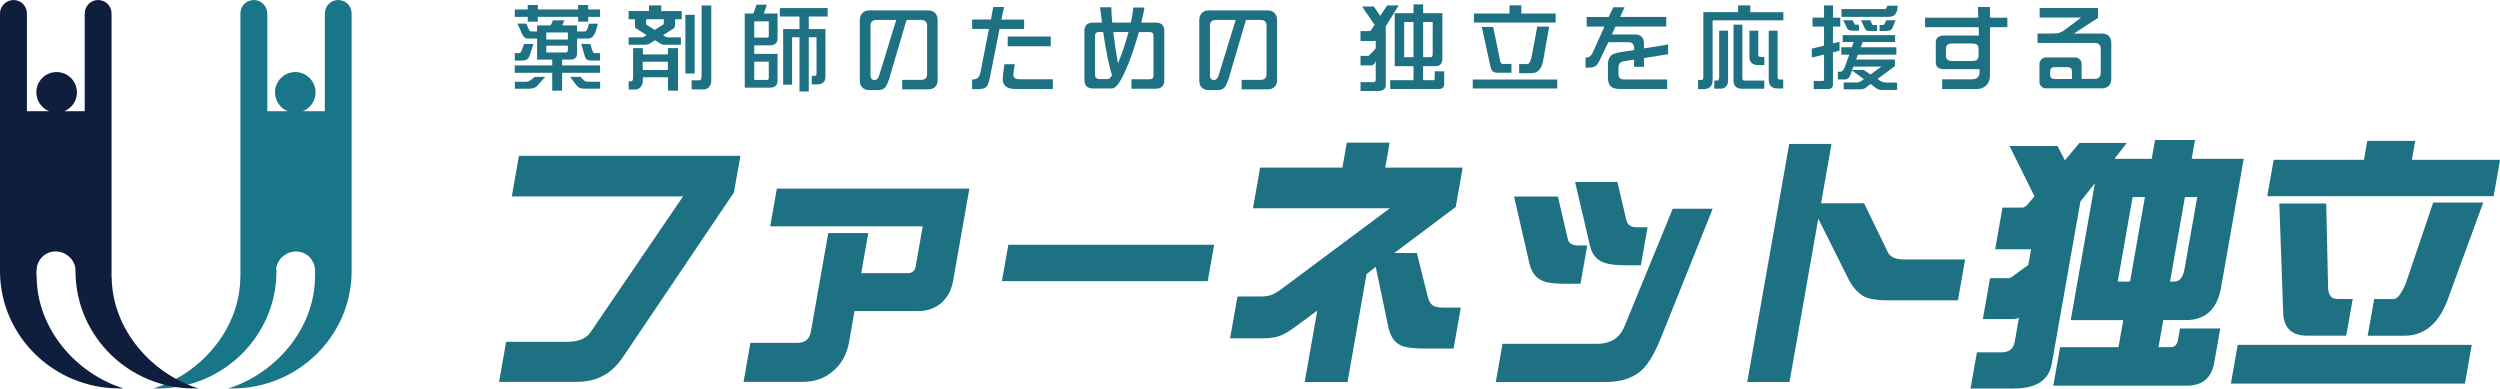
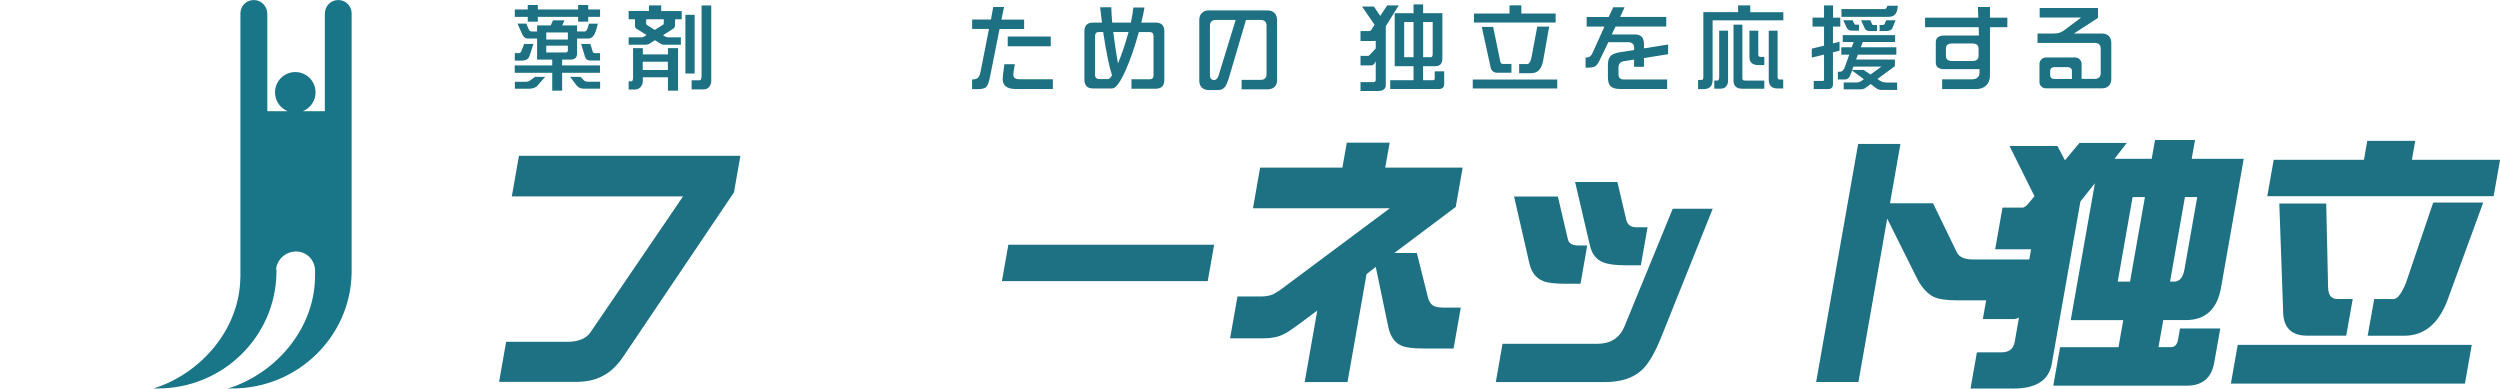
<svg xmlns="http://www.w3.org/2000/svg" id="_イヤー_2" width="127.44mm" height="19.81mm" viewBox="0 0 361.26 56.15">
  <defs>
    <style>.cls-1{fill:#197588;}.cls-2{fill:#1d7183;}.cls-3{fill:#101e3e;}</style>
  </defs>
  <g id="_イヤー_1-2">
    <g>
      <path class="cls-2" d="M106.06,27.8l-16,23.73c-.93,1.38-1.97,2.33-3.1,2.86-.98,.53-2.26,.79-3.84,.79h-11l1.02-5.79h8.82c1.68,0,2.83-.5,3.45-1.5l13.29-19.51h-24.74l1.03-5.87h32l-.93,5.3Z" />
-       <path class="cls-2" d="M137.71,40.66c-.23,1.3-.81,2.36-1.74,3.16-.92,.75-2.01,1.13-3.27,1.13h-9.22l-.78,4.44c-.31,1.78-1.08,3.18-2.3,4.21-1.2,1.05-2.66,1.58-4.39,1.58h-8.56l.99-5.64h6.82c1.09,0,1.73-.55,1.92-1.65l2.51-14.21h5.78l-1.02,5.79h6.74c.64,0,1.02-.33,1.13-.98l1.02-5.79h-22.04l.96-5.45h27.82l-2.37,13.42Z" />
      <path class="cls-2" d="M174.52,40.62h-29.74l.93-5.26h29.74l-.93,5.26Z" />
      <path class="cls-2" d="M210.05,50.36h-4.22c-1.65,0-2.79-.15-3.4-.45-.94-.43-1.55-1.35-1.84-2.78l-1.79-8.57-1.33,1.05-2.75,15.6h-6.19l1.82-10.34-2.38,1.77c-1.28,.95-2.11,1.5-2.48,1.65-.76,.4-1.75,.6-2.96,.6h-4.78l1.07-6.05h3.37c.62,0,1.16-.09,1.64-.26,.51-.23,1.25-.71,2.22-1.47l14.79-11.02h-19.78l1.03-5.87h11.89l.64-3.61h6.19l-.64,3.61h11.19l-1,5.68-8.88,6.66h3.26l1.61,6.43c.14,.6,.44,1.02,.89,1.24,.29,.15,.82,.22,1.59,.22h2.26l-1.04,5.9Z" />
      <path class="cls-2" d="M247.49,30.17l-7.34,18.31c-.94,2.38-1.88,4.02-2.83,4.93-1.25,1.2-3.07,1.8-5.47,1.8h-15.7l.97-5.53h13.67c1.9,0,3.2-.8,3.91-2.41l7.02-17.11h5.78Zm-19.1,10.83h-2.19c-1.48,0-2.55-.12-3.19-.38-1.02-.4-1.67-1.22-1.98-2.44l-2.24-9.78h6.33l1.46,6.24c.15,.55,.66,.83,1.52,.83h1.26l-.97,5.53Zm8.73-2.67h-2.26c-1.41,0-2.46-.14-3.15-.41-1.02-.38-1.68-1.2-1.97-2.48l-2.13-9.14h6.11l1.29,5.49c.17,.7,.67,1.05,1.48,1.05h1.59l-.97,5.49Z" />
-       <path class="cls-2" d="M282.93,43.4h-9.96c-1.61,0-2.76-.16-3.47-.49-.89-.43-1.67-1.25-2.34-2.48l-4.41-8.84-4.16,23.61h-6.11l6.07-34.4h6.11l-1.51,8.57h6.22l3.45,7.11c.35,.68,1.12,1.01,2.3,1.01h8.85l-1.04,5.9Z" />
+       <path class="cls-2" d="M282.93,43.4c-1.61,0-2.76-.16-3.47-.49-.89-.43-1.67-1.25-2.34-2.48l-4.41-8.84-4.16,23.61h-6.11l6.07-34.4h6.11l-1.51,8.57h6.22l3.45,7.11c.35,.68,1.12,1.01,2.3,1.01h8.85l-1.04,5.9Z" />
      <path class="cls-2" d="M300.48,20.65h6.85l-1.77,2.29h5.37l.48-2.71h5.78l-.48,2.71h7.52l-3.28,18.61c-.55,3.13-2.25,4.7-5.09,4.7h-3.26l-.69,3.91h1.78c.57,0,.91-.35,1.04-1.05l.29-1.65h5.82l-.88,4.96c-.39,2.21-1.72,3.31-3.99,3.31h-19.26l.98-5.56h8.44l.69-3.91h-7.59l3.49-19.78-2.09,2.63-4.14,23.46c-.42,2.38-2.26,3.57-5.52,3.57h-6.22l.92-5.23h3.56c1.09,0,1.72-.5,1.9-1.5l.62-3.53c-.25,.15-.5,.22-.74,.22h-4.48l1.04-5.9h2.56c.22,0,.42-.06,.59-.19l2.38-1.73,.4-2.26h-5.19l1.06-6.02h2.85c.3,0,.64-.25,1.02-.75l.75-.9-3.61-7.26h6.93l1.08,2.07,2.11-2.52Zm7.32,20.04l2.15-12.22h-1.78l-2.15,12.22h1.78Zm6.37,0c.79,0,1.29-.6,1.5-1.8l1.84-10.42h-1.78l-2.15,12.22h.59Z" />
      <path class="cls-2" d="M357.18,49.83l-.99,5.6h-33.82l.99-5.6h33.82Zm-15.1-29.48h6.93l-.48,2.74h12.74l-.93,5.26h-32.71l.93-5.26h13.04l.48-2.74Zm-12.71,9.06h6.78l.27,12.14c.03,1.1,.47,1.65,1.34,1.65h2.22l-.94,5.3h-5.67c-2.1,0-3.24-1-3.43-3.01l-.57-16.09Zm22.25-.15h7.22l-5.22,14.25c-1.3,3.33-3.36,5-6.18,5h-5.3l.94-5.3h2.81c.54,0,1.14-.78,1.78-2.33l3.94-11.62Z" />
    </g>
    <path class="cls-1" d="M39.95,38.98h0v.39c-.11,9.27-7.75,16.76-17.15,16.76-.21,0-.42,0-.62,0,6.74-2.09,12.47-8.47,12.55-16.05h.01v-10.16h0V1.93c0-1.07,.87-1.93,1.93-1.93s1.94,.87,1.94,1.93h.02v14.14h2.95c-1.08-.43-1.84-1.49-1.84-2.72,0-1.62,1.31-2.94,2.93-2.94s2.93,1.31,2.93,2.94c0,1.23-.77,2.29-1.85,2.72h3.19V1.93h.01c0-1.07,.86-1.93,1.93-1.93s1.93,.87,1.93,1.93h0V39.37h0c-.11,9.27-7.82,16.76-17.23,16.76-.2,0-.41,0-.62,0,6.74-2.09,12.46-8.47,12.56-16.05h0s.03-1.09,0-1.09c-.07-1.48-1.24-2.65-2.73-2.65s-2.76,1.12-2.89,2.55v.1Z" />
-     <path class="cls-3" d="M10.91,38.98h0v.39h0c.11,9.27,7.75,16.76,17.15,16.76,.21,0,.41,0,.62,0-6.73-2.09-12.45-8.47-12.54-16.05h-.02V1.93h0c0-1.07-.87-1.93-1.94-1.93s-1.93,.87-1.93,1.93h-.01v14.14h-2.96c1.08-.43,1.84-1.49,1.84-2.72,0-1.62-1.31-2.94-2.94-2.94s-2.93,1.31-2.93,2.94c0,1.23,.77,2.29,1.85,2.72H3.89V1.93h0c0-1.07-.87-1.93-1.93-1.93S0,.87,0,1.93h0V37.48H0v1.88h0c.11,9.27,7.82,16.76,17.23,16.76,.21,0,.42,0,.61,0-6.73-2.09-12.45-8.47-12.54-16.05h-.01s-.05-1.09,0-1.09c.07-1.48,1.25-2.65,2.73-2.65s2.76,1.12,2.88,2.55v.1h0Z" />
    <g>
      <path class="cls-2" d="M86.71,1.36v1.07h-1.71v.7h-1.46v-.7h-5.82v.7h-1.46v-.7h-1.87V1.36h1.87V.72h1.46v.64h5.82V.72h1.46v.64h1.71Zm-11.93,2.05h1.27l.37,.86c.08,.18,.23,.27,.44,.27h.75v-.87h1.97l.33-.74h1.66l-.33,.74h2.15v.87h1.12c.23,0,.43-.37,.59-1.12h1.29c-.21,.92-.42,1.5-.63,1.74-.21,.27-.44,.4-.71,.4h-1.66v2.18c0,.58-.33,.87-.98,.87h-1.18v.84h5.47v1.07h-5.47v2.58h-1.43v-2.58h-5.42v-1.07h5.42v-.84h-2.19v-3.05h-1.4c-.27,0-.5-.18-.71-.54l-.72-1.61Zm.96,2.94h1.34l-.58,1.78c-.14,.41-.5,.62-1.08,.62h-1.03v-1.07h.59c.13,0,.24-.07,.32-.21l.44-1.11Zm1.54,4.75h1.51l-1.16,1.3c-.25,.28-.66,.42-1.24,.42h-1.99v-1h1.46c.32,0,.55-.06,.7-.17l.74-.54Zm1.66-5.39h3.12v-1.02h-3.12v1.02Zm2.8,1.87c.21,0,.32-.11,.32-.32v-.66h-3.12v.98h2.8Zm.63,3.52h1.51l.54,.54c.12,.12,.33,.17,.64,.17h1.66v1h-2.41c-.37,0-.69-.14-.95-.42l-.99-1.3Zm1.62-4.75h1.32l.33,1.07c.04,.17,.15,.25,.31,.25h.76v1.07h-1.4c-.42,0-.68-.2-.79-.59l-.54-1.81Z" />
      <path class="cls-2" d="M93.78,.78h1.77v.82h2.96v1.18h-.96v.79c0,.24-.06,.41-.17,.51l-1.57,1,.23,.15c.19,.11,.35,.16,.48,.16h1.87v1.07h-2.46c-.17,0-.35-.06-.55-.19l-.74-.46-.79,.5c-.16,.1-.36,.15-.6,.15h-2.41v-1.07h1.94c.1,0,.21-.04,.33-.13l.32-.2-1.52-.95c-.1-.06-.15-.21-.15-.43v-.9h-.92V1.59h2.94V.78Zm-2.3,6.17h1.41v.91h3.63v-.91h1.46v6.15h-1.46v-1.94h-3.63v.54c0,.37-.12,.67-.36,.92-.19,.21-.46,.31-.82,.31h-.87v-1.18h.39c.17,0,.25-.2,.25-.59V6.94Zm5.03,3.16v-1.19h-3.63v1.19h3.63Zm-3.14-7.33v.54c0,.15,.04,.25,.12,.29l1.12,.71,1.26-.79c.04-.05,.05-.18,.05-.39v-.36h-2.56Zm5.67-.64h1.34V10.62h-1.34V2.13Zm2.35-1.35h1.39V11.69c0,.37-.12,.67-.35,.92-.2,.21-.47,.31-.83,.31h-1.66v-1.32h1.16c.19,0,.28-.23,.28-.7V.78Z" />
-       <path class="cls-2" d="M109.33,.67h1.48l-.44,1.28h1.99v3.6c0,.67-.38,1-1.12,1h-2.25v1.23h3.37v3.85c0,.69-.37,1.03-1.12,1.03h-3.62V1.95h1.25l.45-1.28Zm1.53,2.41h-1.87v2.35h1.82c.19,0,.28-.08,.28-.25V3.08h-.23Zm-1.87,5.83v2.64h1.82c.19,0,.28-.09,.28-.27v-2.37h-2.1Zm10.61-7.75v1.23h-2.73v1.81h2.41v6.85c0,.76-.39,1.14-1.18,1.14h-.8v-1.23h.36c.22,0,.33-.09,.33-.27V5.38h-1.12v7.83h-1.34V5.38h-1.07v6.85h-1.29V4.2h2.36v-1.81h-2.84V1.16h6.9Z" />
-       <path class="cls-2" d="M135.5,11.55c0,.43-.12,.76-.37,1-.24,.24-.58,.36-1,.36h-3.76v-1.37h2.74c.57,0,.86-.28,.86-.84V3.72c0-.56-.29-.84-.86-.84h-2.11l-2.52,8.54c-.17,.51-.33,.87-.48,1.08-.24,.34-.58,.51-1.03,.51h-1.34c-.44,0-.78-.12-1.02-.37-.24-.24-.36-.58-.36-1V2.88c0-.42,.12-.75,.37-1,.24-.25,.58-.38,1-.38h8.5c.43,0,.76,.13,1,.38,.25,.25,.37,.58,.37,1V11.55Zm-5.99-8.67h-2.86c-.57,0-.86,.28-.86,.84v7.14c0,.46,.2,.7,.59,.7,.31,0,.54-.24,.68-.71l2.45-7.97Z" />
      <path class="cls-2" d="M145.09,1.02l-.38,1.81h3.28v1.36h-3.55l-1.4,7.01c-.15,.72-.33,1.19-.55,1.39-.22,.2-.65,.29-1.28,.29h-.74v-1.4c.38,0,.66-.08,.83-.23,.18-.17,.31-.46,.39-.86l1.22-6.21h-2.43v-1.36h2.72l.32-1.81h1.58Zm7.06,11.84h-5.37c-1.26,0-1.89-.48-1.89-1.45,0-.26,.08-.97,.25-2.14h1.5c-.14,.88-.21,1.4-.21,1.55,0,.29,.16,.49,.47,.58,.13,.04,.4,.05,.8,.05h4.44v1.41Zm-.31-6.18h-6.22v-1.4h6.22v1.4Z" />
      <path class="cls-2" d="M159.24,3.26c-.1-.77-.19-1.5-.27-2.21h1.62c0,.57,.05,1.31,.13,2.21h2.7c.2-.95,.31-1.67,.35-2.17h1.61c-.09,.58-.24,1.3-.46,2.17h2.09c.83,0,1.24,.42,1.24,1.26v7.04c0,.84-.42,1.26-1.26,1.26h-3.49v-1.37h2.63c.38,0,.56-.19,.56-.56V5.19c0-.38-.19-.56-.56-.56h-1.56c-.59,2.14-1.22,3.97-1.9,5.5-.79,1.77-1.44,2.65-1.97,2.65h-2.74c-.84,0-1.26-.42-1.26-1.26V4.52c0-.84,.42-1.26,1.26-1.26h1.27Zm1.46,7.64c-.42-1.29-.85-3.38-1.29-6.28h-.59c-.38,0-.58,.19-.58,.58v5.65c0,.17,.06,.31,.17,.42,.12,.1,.26,.15,.4,.15h1.31c.15,0,.34-.17,.56-.51Zm.17-6.28c.19,1.51,.41,3.02,.68,4.55,.56-1.35,1.07-2.86,1.53-4.55h-2.21Z" />
      <path class="cls-2" d="M184.55,11.55c0,.43-.12,.76-.37,1-.24,.24-.58,.36-1,.36h-3.76v-1.37h2.74c.57,0,.86-.28,.86-.84V3.72c0-.56-.29-.84-.86-.84h-2.11l-2.52,8.54c-.17,.51-.33,.87-.48,1.08-.24,.34-.58,.51-1.03,.51h-1.34c-.44,0-.78-.12-1.02-.37-.24-.24-.36-.58-.36-1V2.88c0-.42,.12-.75,.37-1,.24-.25,.58-.38,1-.38h8.5c.43,0,.76,.13,1,.38,.25,.25,.37,.58,.37,1V11.55Zm-5.99-8.67h-2.86c-.57,0-.86,.28-.86,.84v7.14c0,.46,.2,.7,.59,.7,.31,0,.54-.24,.68-.71l2.45-7.97Z" />
      <path class="cls-2" d="M200.46,.78h1.66l-1.87,3.01V12.28c0,.58-.39,.87-1.18,.87h-2.47v-1.28h1.82c.25,0,.38-.11,.38-.32v-2.69l-.19,.32c-.13,.18-.28,.27-.44,.27h-1.57v-1.38h1.07c.09,0,.17-.04,.23-.11l.9-.96v-1.11s-.09,.03-.15,.03h-2.05v-1.43h1.28c.12,0,.25-.1,.36-.31l.39-.6-1.81-2.64h1.71l.92,1.36,1-1.52Zm1.08,1.12h2.72V.63h1.39V1.9h2.78v6.54c0,.75-.34,1.12-1.02,1.12h-1.77v2.03h1.46c.14,0,.22-.09,.22-.27v-1.02h1.37v1.82c0,.49-.26,.74-.79,.74h-7.01v-1.27h3.37v-2.03h-2.72V1.9Zm2.72,6.37V3.18h-1.35v5.08h1.35Zm2.46,0c.21,0,.31-.16,.31-.48V3.18h-1.38v5.08h1.07Z" />
      <path class="cls-2" d="M225.03,11.49v1.29h-12.21v-1.29h12.21Zm-6.9-10.72h1.71V1.95h4.96v1.3h-11.81V1.95h5.14V.78Zm-4.01,3.12h1.65l1.02,4.96c.05,.26,.18,.39,.39,.39h1.23v1.27h-2.05c-.5,0-.82-.25-.95-.74l-1.29-5.89Zm8.03-.05h1.71l-.88,4.99c-.23,1.16-.79,1.74-1.69,1.74h-1.77v-1.32h1.18c.25,0,.45-.31,.6-.92l.84-4.48Z" />
      <path class="cls-2" d="M234.76,1.04l-.64,1.4h6.66v1.39h-7.33l-.54,1.15h3.38c.85,0,1.27,.46,1.27,1.37v.64l3.49-.56v1.4l-3.49,.56v1.26h-1.43v-1.04l-1.51,.24c-.49,.09-.74,.39-.74,.9v.99c0,.49,.26,.74,.78,.74h6.25v1.38h-6.81c-.63,0-1.08-.13-1.35-.39s-.4-.7-.4-1.34v-1.78c0-.59,.14-1.02,.42-1.3,.26-.23,.69-.4,1.3-.5l2.07-.32v-.29c0-.56-.28-.84-.83-.84h-2.9l-1.07,2.22c-.29,.65-.55,1.06-.78,1.23-.21,.15-.61,.23-1.2,.23h-.24v-1.46c.26,0,.47-.06,.63-.16,.16-.12,.32-.35,.47-.71l1.63-3.61h-2.57v-1.39h3.18l.66-1.4h1.65Z" />
      <path class="cls-2" d="M251.15,.78h1.77v.98h4.78v1.18h-10.22V11.55c0,.88-.45,1.33-1.34,1.33h-.76v-1.33h.48c.19,0,.28-.13,.28-.39V1.75h5.02V.78Zm-2.72,3.65h1.28v7.26c0,.34-.11,.62-.33,.84-.17,.19-.42,.28-.74,.28h-.92v-1.18h.48c.15,0,.23-.2,.23-.59V4.43Zm2.07-.87h1.28v7.77c0,.21,.13,.31,.39,.31h2.78v1.18h-3.17c-.86,0-1.28-.39-1.28-1.18V3.56Zm2.3,.87h1.28v3.48c0,.21,.11,.31,.33,.31h.54v1.18h-.87c-.86,0-1.28-.39-1.28-1.18v-3.79Zm2.8,0h1.27v6.73c0,.22,.11,.33,.33,.33h.48v1.29h-.82c-.85,0-1.27-.43-1.27-1.29V4.43Z" />
      <path class="cls-2" d="M265.93,2.54v1.3h-1.06v2.43l.95-.25v1.3l-.95,.24v4.63c0,.46-.25,.68-.76,.68h-2.02v-1.18h1.34c.1,0,.15-.07,.15-.2v-3.61l-1.77,.44v-1.29l1.77-.44V3.84h-1.66v-1.3h1.66V.78h1.3v1.77h1.06Zm7.92,2.53v1h-4.68l-.28,.76h5.14v1.07h-5.55l-.27,.7h5.61v.96l-2.52,1.85,.35,.24c.28,.18,.59,.27,.94,.27h1.55v1.07h-2.3c-.27,0-.5-.08-.7-.23l-.83-.62-.8,.6c-.19,.12-.43,.17-.74,.17h-2.35v-1h1.89c.23,0,.46-.08,.7-.24l.33-.23-1.71-1.26-.21,.56c-.16,.49-.43,.74-.82,.74h-1.02v-1.12h.31c.31,0,.56-.26,.74-.79l.59-1.67h-1.15v-1.07h1.51l.28-.76h-1.58v-1h7.59Zm-1.12-4.24h1.51c-.04,.61-.18,1.03-.42,1.28-.21,.21-.51,.32-.92,.32h-6.8V1.31h6.21c.2,0,.33-.16,.42-.48Zm-6.37,2.1h1.35l.27,.54c.03,.06,.08,.09,.15,.09h.5v.87h-.98c-.38,0-.63-.12-.75-.36l-.54-1.14Zm1.28,7.17h1.66l.99,.66,1.59-1.14h-4.05l-.19,.48Zm1.3-7.17h1.34l.25,.58c.04,.07,.1,.11,.17,.11h.54v.87h-1.02c-.38,0-.63-.12-.75-.38l-.54-1.18Zm3.64,0h1.33l-.46,1.15c-.13,.27-.44,.4-.92,.4h-.92v-.87h.48c.09,0,.16-.04,.21-.11l.28-.58Z" />
      <path class="cls-2" d="M286.06,9.98c-.1,0-.19,.01-.27,.01h-4.83c-.82,0-1.23-.32-1.23-.96v-2.92c0-.65,.41-.98,1.23-.98h5l-.03-1.2h-7.75v-1.38h7.69l-.05-1.54h1.74v1.54h2.51v1.38h-2.51v6.93c0,.64-.18,1.13-.54,1.47-.35,.36-.84,.54-1.49,.54h-4.88v-1.41h4.25c.83,0,1.21-.4,1.15-1.19v-.29Zm-.15-1.92v-1.04c0-.49-.3-.74-.9-.74h-2.92c-.6,0-.9,.25-.9,.74v1.04c0,.5,.3,.75,.9,.75h2.92c.6,0,.9-.25,.9-.75Z" />
      <path class="cls-2" d="M305.09,11.4c0,.43-.12,.76-.36,1s-.58,.36-1,.36h-8.08c-.27,0-.49-.09-.67-.27-.18-.17-.27-.38-.27-.64v-2.6c0-.27,.09-.49,.27-.66,.18-.2,.4-.29,.67-.29h4.21c.27,0,.49,.09,.67,.28,.18,.17,.27,.39,.27,.67v2.14h1.9c.57,0,.86-.29,.86-.87v-3.46c0-.57-.29-.86-.86-.86h-8.27v-1.36h2.26c.39,0,.72-.04,.98-.13,.2-.08,.45-.23,.75-.44l2.31-1.74h-5.99V1.15h8.43v1.43l-3.48,2.26h4.04c.43,0,.76,.12,1,.36,.24,.24,.36,.58,.36,1v5.19Zm-5.69,0v-1.16c0-.16-.05-.29-.16-.39-.11-.1-.24-.15-.4-.15h-2.02c-.15,0-.29,.05-.4,.15-.11,.1-.16,.23-.16,.39v.63c0,.15,.05,.28,.16,.39,.12,.1,.25,.15,.4,.15h2.58Z" />
    </g>
  </g>
</svg>